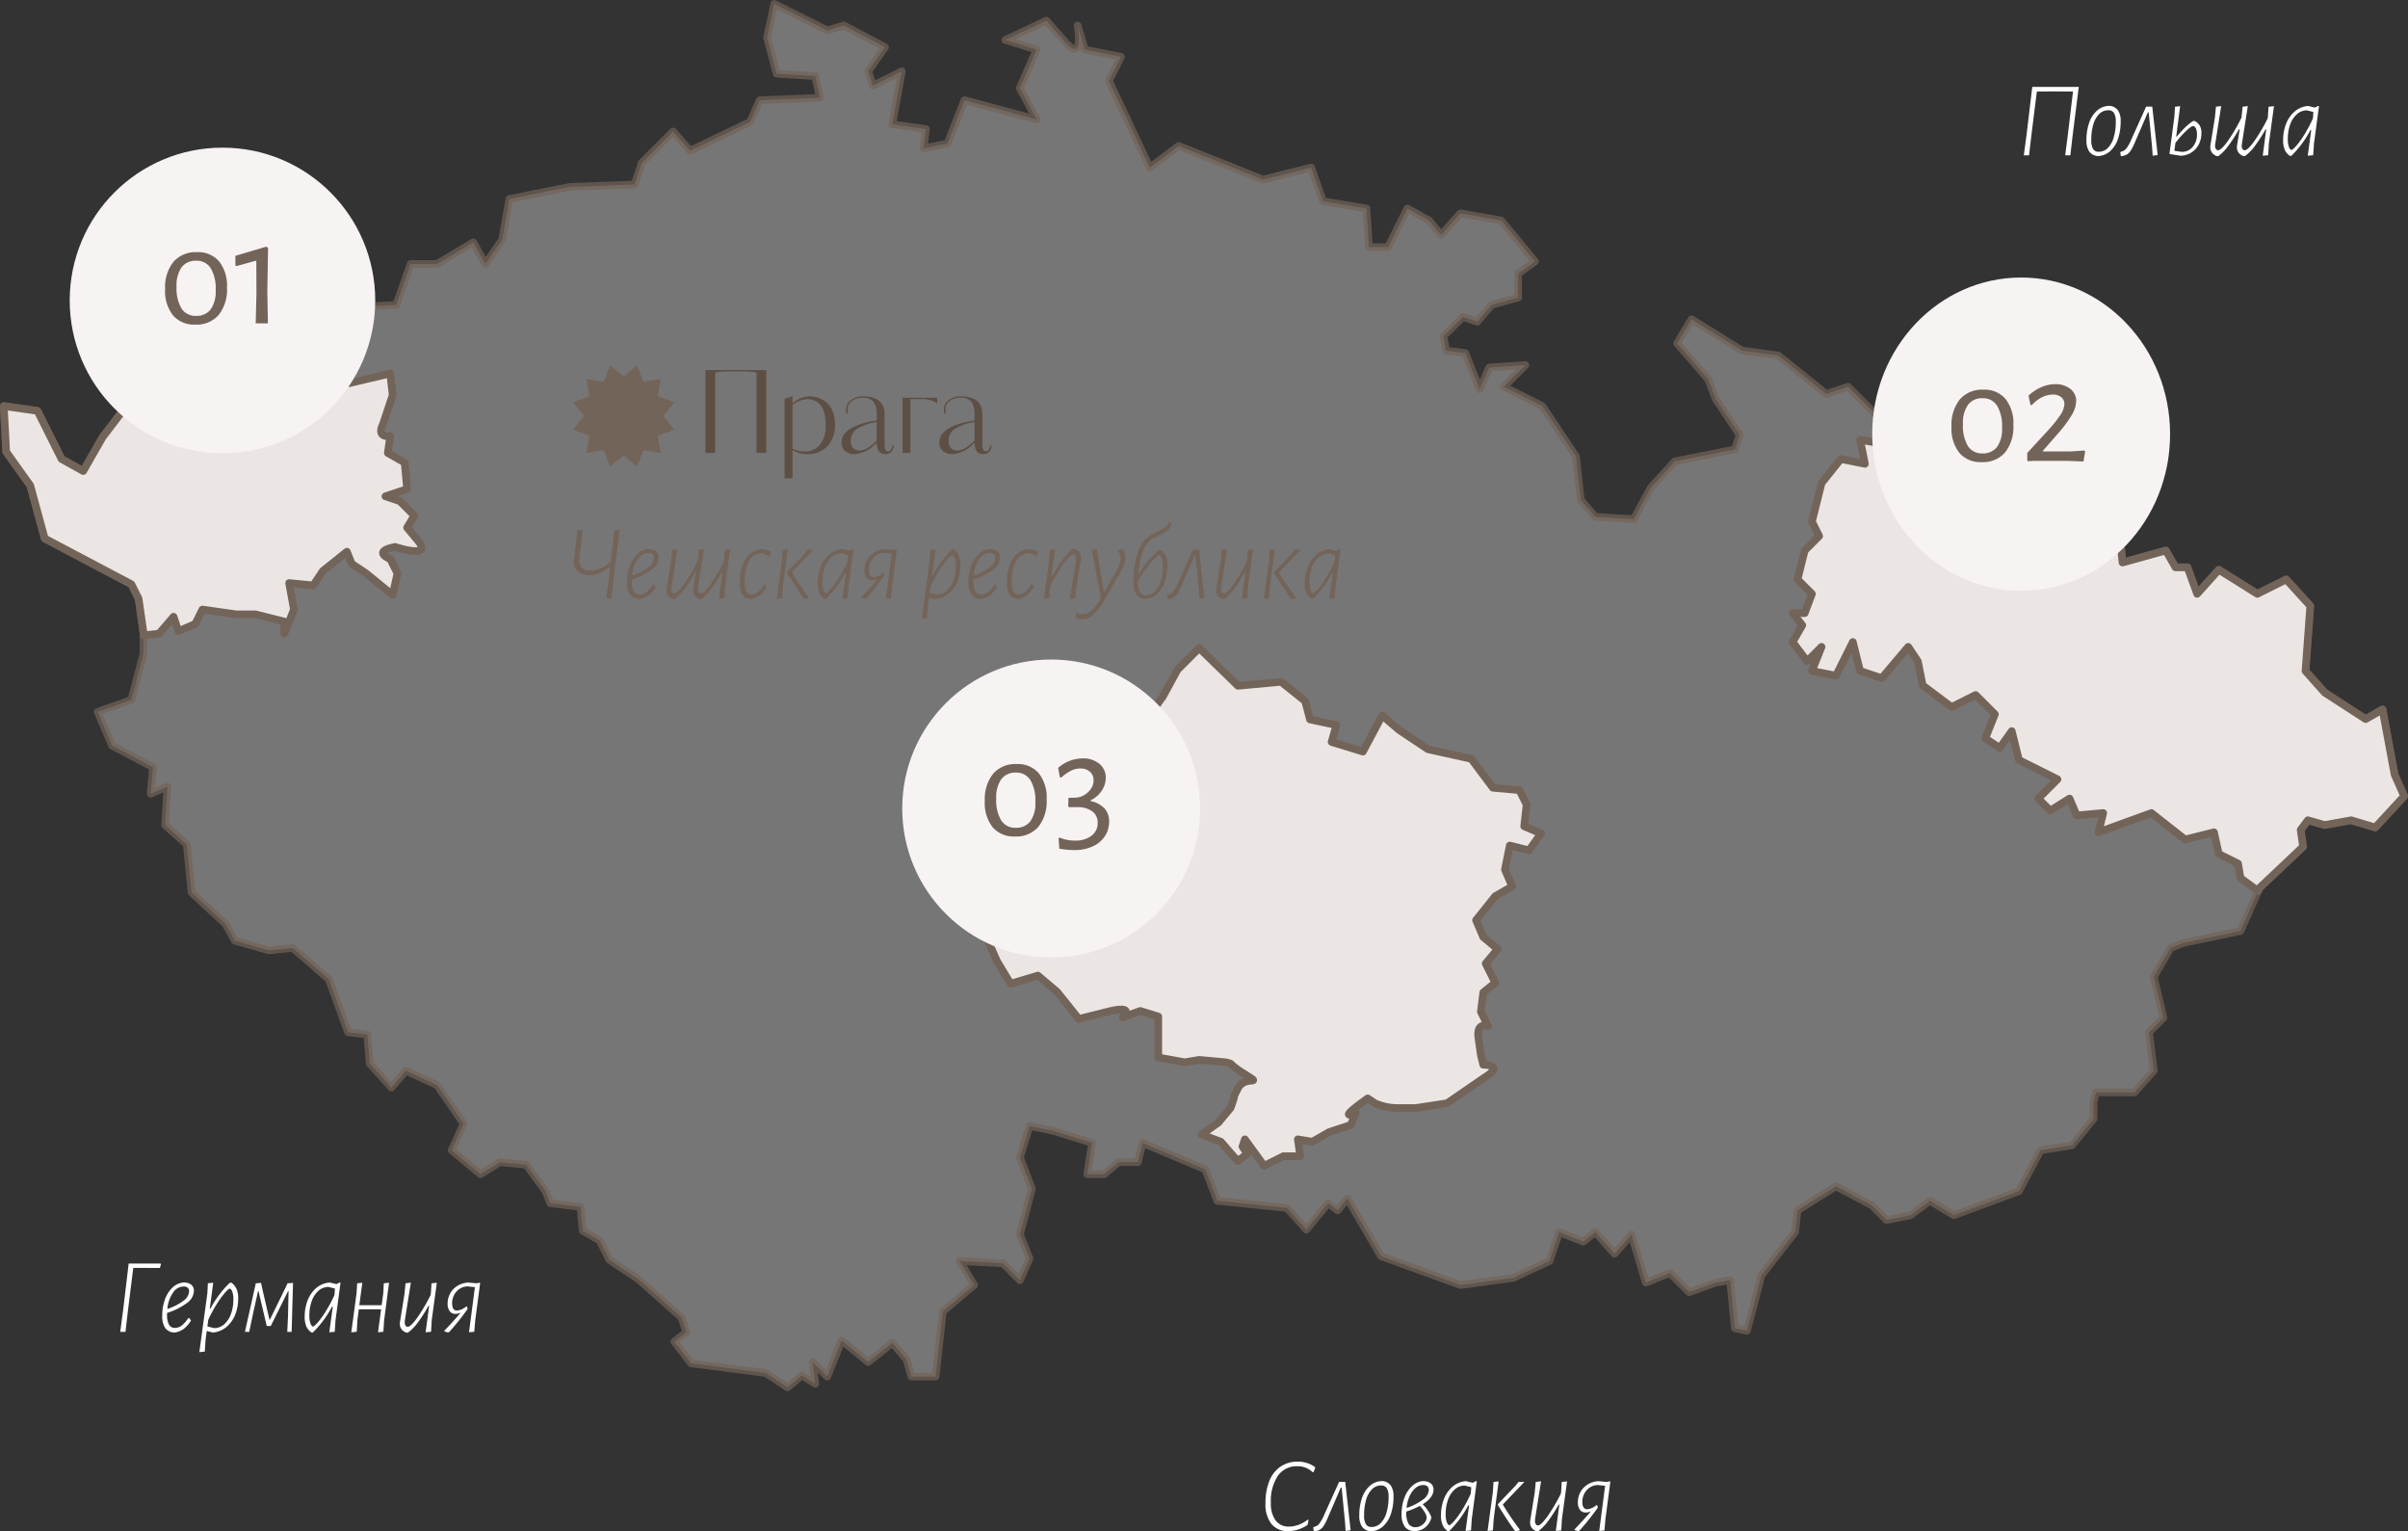
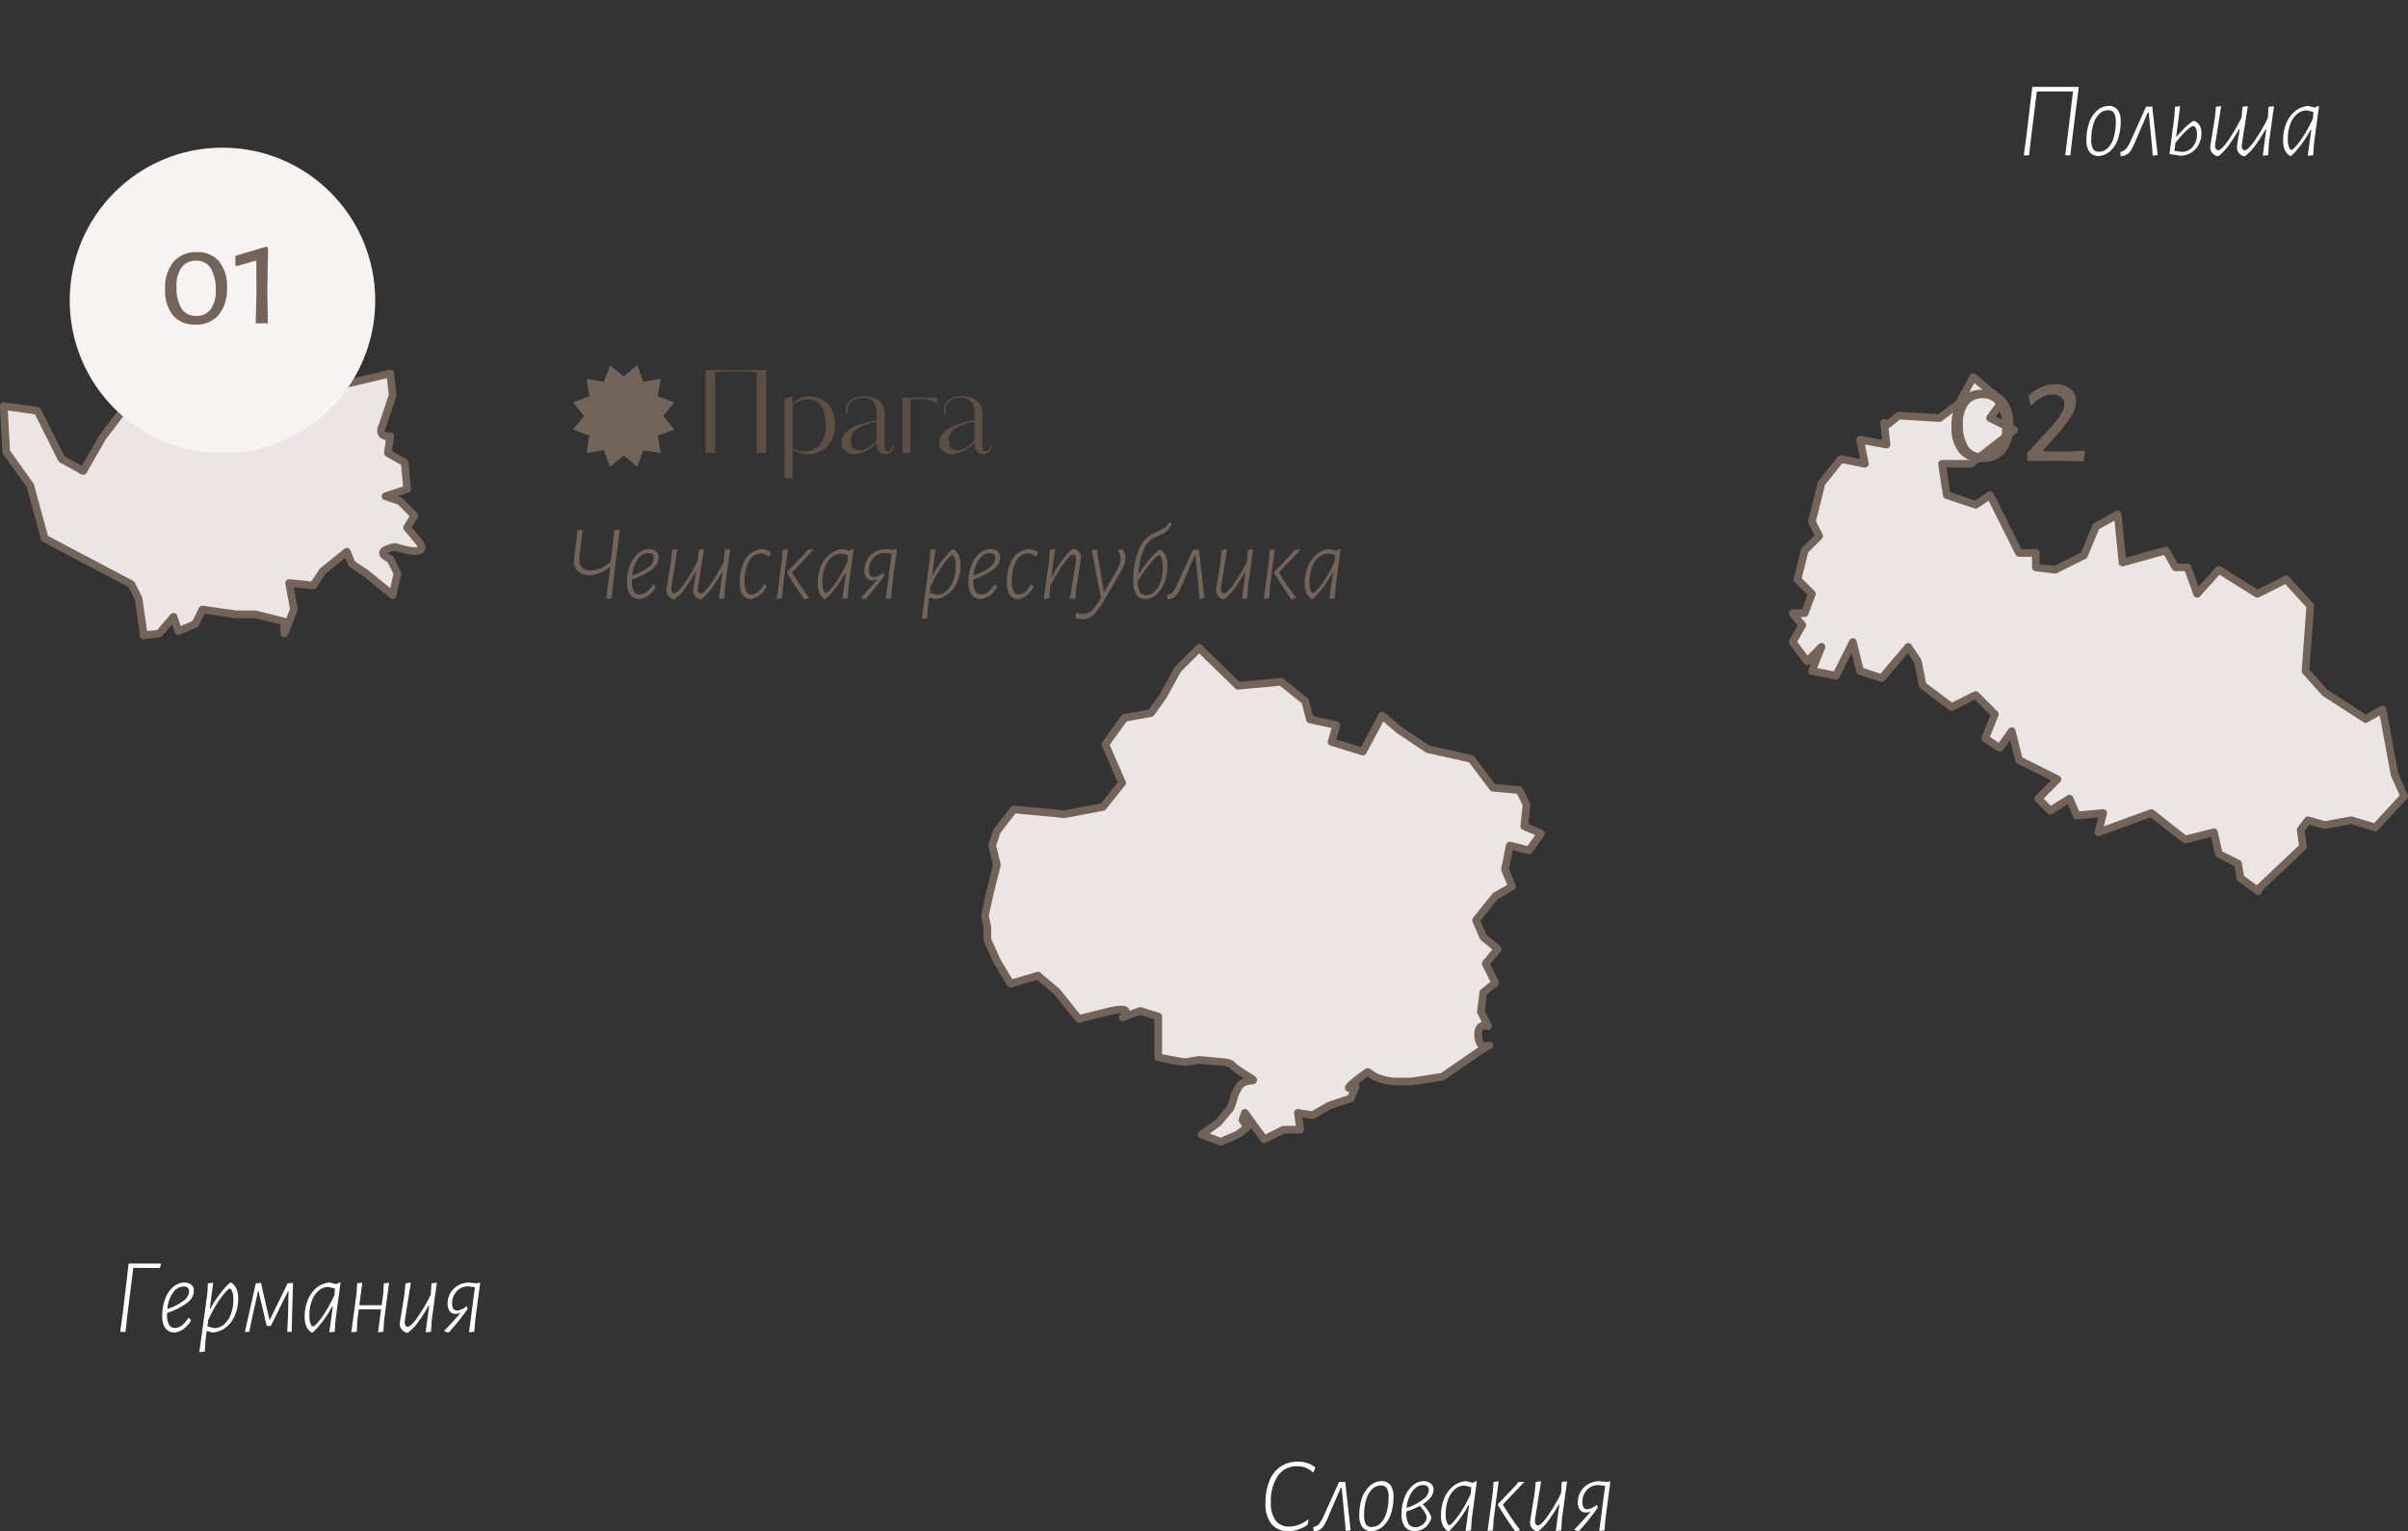
<svg xmlns="http://www.w3.org/2000/svg" width="315.277" height="200.451" viewBox="0 0 315.277 200.451">
  <rect x="0" y="0" width="315.277" height="200.451" fill="#333333" stroke="none" />
  <g transform="translate(-21.872 -1305.675)">
    <path d="M-18.053-8.862l-.14.5-3.486-.014-.7,5.614L-22.7,0h-.686l.364-2.716.742-6.23h4.172Zm3.7,7.056.238.322A3.924,3.924,0,0,1-15.064-.4a2.529,2.529,0,0,1-1.169.483h-.14a1.538,1.538,0,0,1-1.155-.623A2.788,2.788,0,0,1-17.885-2.1a6.108,6.108,0,0,1,.378-2.212,3.855,3.855,0,0,1,1.036-1.554,2.324,2.324,0,0,1,1.484-.6l.1.014a1.391,1.391,0,0,1,.861.336,1.026,1.026,0,0,1,.287.77A2.024,2.024,0,0,1-14.623-3.8a8.678,8.678,0,0,1-2.632,1.323v.2A2.716,2.716,0,0,0-17-.938a.85.85,0,0,0,.784.42,1.448,1.448,0,0,0,.882-.315,3.871,3.871,0,0,0,.854-.973Zm-.728-4.13a1.7,1.7,0,0,0-1.4.812A4.359,4.359,0,0,0-17.213-3a7.043,7.043,0,0,0,2.107-1.071,1.634,1.634,0,0,0,.735-1.225.629.629,0,0,0-.175-.476A.754.754,0,0,0-15.085-5.936Zm6.244-.5a2.033,2.033,0,0,1,.672.8,3.037,3.037,0,0,1,.224,1.267,5.69,5.69,0,0,1-.378,2.079A4.036,4.036,0,0,1-9.443-.672a3.162,3.162,0,0,1-1.778.756h-.056l-.784-.2-.154,1.19-.1,1.512-.714.07,1.05-7.7.07-1.316.7-.07-.448,3.36h.1A13.106,13.106,0,0,1-9.023-6.44ZM-11.109-.49A1.957,1.957,0,0,0-9.765-1a3.274,3.274,0,0,0,.882-1.358A5.348,5.348,0,0,0-8.575-4.2a2.931,2.931,0,0,0-.154-1.106q-.154-.35-.322-.35-.14,0-.595.5A11.62,11.62,0,0,0-10.7-3.717a17.188,17.188,0,0,0-1.162,2.149l-.112.854Zm5.474-5.866.686-.056.224,1.036.882,3.794H-3.8l1.89-3.864.434-.91.714-.056L-.945,0h-.574l.1-2.03.07-3.318h-.056L-3.675-.77h-.532L-5.285-5.348h-.056l-.7,3.164L-6.5,0h-.56ZM5.453-6.412,4.8-1.512l-.1,1.5-.714.07L4.445-3.29H4.333A13.281,13.281,0,0,1,1.827.084H1.659A1.849,1.849,0,0,1,.98-.707,3.208,3.208,0,0,1,.763-2a5.786,5.786,0,0,1,.371-2.079A4.039,4.039,0,0,1,2.233-5.7a3.078,3.078,0,0,1,1.75-.756h.056l.882.21.434-.224ZM1.855-.7q.14,0,.6-.5A11.034,11.034,0,0,0,3.5-2.646,18.322,18.322,0,0,0,4.655-4.8l.028-.238.042-.63-.84-.21a1.939,1.939,0,0,0-1.33.511A3.217,3.217,0,0,0,1.68-4.011a5.461,5.461,0,0,0-.3,1.841,2.989,2.989,0,0,0,.154,1.113Q1.687-.7,1.855-.7Zm9.954-5.726-.644,4.914-.1,1.5-.7.07.406-3.01H7.847L7.665-1.512l-.084,1.5-.714.07.686-5.1.084-1.316.672-.07-.392,2.94h2.926l.21-1.554.07-1.316Zm6.258,0-.672,4.914-.084,1.5L16.6.056,17.059-3.4h-.084A20.9,20.9,0,0,1,15.554-1.19a6.178,6.178,0,0,1-1.281,1.3h-.154a1.227,1.227,0,0,1-.658-.434,1.15,1.15,0,0,1-.238-.77l.014-.182.588-3.64.14-1.442.7-.084-.784,4.9-.014.252a.759.759,0,0,0,.1.455.327.327,0,0,0,.28.175q.378,0,1.19-1.1a22.712,22.712,0,0,0,1.82-3.073l.028-.21.084-1.316Zm5.67.042-.644,4.872-.126,1.5-.686.07.77-5.908-.924-.1a1.924,1.924,0,0,0-1.043.294,2.108,2.108,0,0,0-.742.8,2.285,2.285,0,0,0-.273,1.106q0,.966.644.966a2.155,2.155,0,0,0,1.2-.546l.1.028L22.1-3A31.555,31.555,0,0,1,19.663.042L19.579.07a1.575,1.575,0,0,1-.518-.14l-.014-.084Q20.153-1.288,21.2-2.52a1.736,1.736,0,0,1-.7.168.891.891,0,0,1-.749-.357,1.59,1.59,0,0,1-.273-.987,2.7,2.7,0,0,1,.35-1.358,2.683,2.683,0,0,1,.966-.987,2.955,2.955,0,0,1,1.386-.413l1.092.1.378-.084Z" transform="translate(61 1480)" fill="#fff" />
    <g transform="translate(22.372 1306.176)">
-       <path d="M522.517,421.371l-1.576-8.511-2.207,1.261-5.359-3.468-2.522-2.837.63-8.511-3.152-3.467-3.783,1.891-5.044-3.152-2.837,3.152-1.261-3.467h-1.576l-1.261-2.207-5.674,1.576-.63-6.3-2.837,1.576-1.576,3.783-3.783,1.891-2.522-.315v-1.891h-2.207l-3.783-7.565-1.891,1.261-3.783-1.261-.63-4.1h3.783l5.674-4.413-3.152-1.576,1.576-2.207-3.783-3.152-1.891,3.467-2.522,1.891-5.359-.315L456,375.664l-.329-.329-4.715-4.715-2.837.946-6.3-5.044-4.728-.63-6.62-4.1-1.891,3.152,2.207,2.522,1.891,2.207.946,2.522,3.152,4.728-.63,1.891L429,380.246l-.731.146-3.152,3.467-2.207,4.1-5.044-.315-1.891-2.207-.63-5.674-4.413-6.62-5.044-2.522,2.837-2.837-4.728.315-1.261,2.837-1.891-4.728-2.522-.315L398,364l2.522-2.522,1.891.63,1.891-2.207,3.467-.946v-3.152l2.207-1.576-4.413-5.359-5.359-.946-2.522,2.837-1.576-1.891-2.837-1.576-2.522,5.044h-2.522l-.315-5.044-5.674-.946-1.576-4.413-6.3,1.576L363.329,339.1l-3.783,2.837-5.359-11.348,1.576-3.152-4.728-.946-.946-3.152s.946,5.044-1.576,2.207l-2.522-2.837-5.359,2.522,4.1,1.261-2.207,5.044,2.207,4.1-9.457-2.522-2.207,5.674-3.152.631.315-2.522-4.413-.63,1.261-6.935-3.783,1.891-.63-1.891,2.207-3.152-5.359-2.837-2.207.63-6.935-3.467-.946,4.413,1.261,4.728,5.044.315.63,2.837-7.881.315-1.261,2.837-7.881,3.783-2.207-2.522-4.1,4.1-.946,2.837-8.511.315-7.881,1.576-.946,5.359-2.207,3.152-1.576-2.837-4.728,2.837h-3.467l-1.891,5.359-5.989.315-3.152-.946,1.576,3.152-1.261,4.1-5.989-.315L243.859,364l-3.783,2.207-8.2,1.576-4.413,2.837-5.044,6.62-2.522,4.413-2.837-1.576-3.152-6.3-4.413-.63.315,5.989,3.152,4.413,1.891,6.935,11.348,5.989.946,1.891.63,4.413v2.837l-1.576,5.989-4.413,1.576,1.891,4.413,5.359,2.837-.315,3.467,2.207-.946-.315,5.044,2.837,2.522.63,6.3,4.413,4.1,1.261,2.207,4.413,1.261,3.152-.315,4.728,4.1,2.522,6.935,2.522.315.315,3.783,2.837,3.152,1.891-2.207,4.1,1.891,3.467,5.044-1.576,3.467,3.783,3.152,2.522-1.576,3.467.315,2.522,3.467.63,1.576,3.94.473.315,3.152,2.207,1.261,1.261,2.522,3.783,2.522,5.674,5.044.63,1.891-1.576,1.261,2.207,2.837,9.772,1.261,2.837,1.891L314,500.02l1.734,1.1-.315-2.837,1.891,1.891,1.891-4.728,3.467,2.837,3.152-2.522,1.891,2.207.631,2.206h3.152l.946-8.511,4.1-3.467-1.891-3.152,5.674.315,2.207,2.207,1.261-2.837-1.261-3.152,1.576-5.989-1.576-4.1,1.261-4.1,3.152.63,5.043,1.576-.63,4.1h2.207l1.891-1.576h2.522l.63-2.522,8.2,3.467,1.576,4.1,3.357.347,5.784.6,2.522,2.837,2.837-3.467,1.261.946,1.261-1.576,4.413,7.565,10.4,3.783,6.935-.946,4.728-2.206,1.261-3.783,3.152,1.261,1.576-1.261,2.522,2.837,2.207-2.522,1.891,6.3,3.152-1.261,2.522,2.522,3.467-1.261,1.891-.315.63,6.3,1.576.315,1.891-7.25,4.413-5.674.315-2.837,5.044-3.152,4.728,2.522L456,479.688l3.152-.63,2.522-1.891,3.152,1.891,8.511-3.152,2.837-5.359,4.1-.63,2.837-3.467v-2.207l.315-1.261h5.044l2.522-2.837-.63-5.044,1.891-1.891-1.261-5.359,2.207-3.783,1.576-.63,7.565-1.576,2.322-5.224.2-.45,5.674-5.359-.315-2.207.946-1.261,2.207.63,3.467-.63,3.152.946,3.783-4.1Zm-23.642,7.565.14.631-.444-.555Zm2.75,3.9.4.2.064.382Z" transform="translate(-209.5 -320.501)" fill="rgba(247,244,243,0.35)" stroke="rgba(115,100,89,0.7)" stroke-linejoin="round" stroke-width="1" />
      <path d="M1031.306,527.512,1029.73,519l-2.207,1.261-5.359-3.467-2.522-2.837.631-8.511-3.152-3.467-3.783,1.891-5.044-3.152-2.837,3.152L1004.2,500.4h-1.576l-1.261-2.207-5.674,1.576-.631-6.3-2.837,1.576-1.576,3.783-3.783,1.891-2.522-.315v-1.891h-2.207l-3.783-7.565-1.891,1.261-3.783-1.261-.63-4.1h3.783l5.674-4.413-3.152-1.576,1.576-2.207-3.783-3.152-1.891,3.467-2.522,1.891-5.359-.315-1.576,1.261-.329-.329.329,2.851-3.467-.63.63,3.152-3.152-.63-2.522,3.152-1.261,5.044.946,1.891-1.891,1.891-.946,3.783,1.891,1.891-.946,2.522H952.5l1.261,1.576-1.261,2.207,1.891,2.522,1.891-1.891-1.261,3.152,3.152.63,2.207-4.413.946,3.783,2.837.946,3.467-4.1,1.261,1.891.631,3.152,3.783,2.837,3.152-1.576,2.522,2.522-1.261,3.152,1.891,1.261,1.576-2.206.946,3.783,5.044,2.522-2.522,2.522,1.576,1.576,2.522-1.576.946,2.207,3.467-.315-.631,2.522,6.935-2.522,4.413,3.467,3.783-.946.63,2.837,2.522,1.261.315,1.891,2.322,1.711.2-.45,5.674-5.359-.315-2.206.946-1.261,2.206.63,3.467-.63,3.152.946,3.783-4.1Z" transform="translate(-718.289 -426.641)" fill="#ebe6e3" stroke="#736459" stroke-linejoin="round" stroke-width="1" />
-       <path d="M647.892,652.621l-2.522-.946,2.207-1.576,1.576-1.891c.946-2.522,0-.63.946-2.522s3.467-.315.946-1.891-1.261-1.261-2.522-1.576h0l-3.467-.315-1.891.315-3.467-.63v-5.359l-2.355-.73-2.306.839s1.824-1.685-1.958-.739l-3.783.946-2.855-3.561-2.5-2.113-3.576,1.065-1.783-2.956-1.261-2.837v-1.576L617,622.99l.63-2.837.946-3.783-.63-2.522.63-1.891,2.207-2.837,6.62.63,5.044-.946,2.522-3.152-2.207-5.044,2.522-3.468,3.467-.63,1.576-2.207,1.891-3.467L645.055,588l5.075,4.941,5.643-.528,3.152,2.522.639,2.408,3.459.744-.631,2.206,4.1,1.261,2.522-4.728,2.207,1.891L675,601.24l5.674,1.261,2.837,3.783,3.467.315.946,1.891-.315,2.837,2.207.946-1.576,2.206-2.522-.63-.63,3.152.946,2.207-2.207,1.261-2.522,3.152.946,2.206,1.891,1.576-1.576,1.891,1.261,2.522-1.576,1.261-.315,2.522.946,1.891s-1.576-.63-1.261,1.576l.315,2.207.315,1.261s2.837,0,.315,1.576l-5.044,3.467-4.1.63H670.9a7.45,7.45,0,0,1-2.837-.63l-.946-.631h0c-4.413,3.152-1.576,1.891-1.576,1.891l-.631,1.576-2.837.946-2.207,1.261-1.891-.315.315,2.207h-2.207l-2.522,1.261-2.522-3.467-.315.946.63.946-1.261.946Z" transform="translate(-488.547 -503.679)" fill="#ebe6e3" stroke="#736459" stroke-linejoin="round" stroke-width="1" />
+       <path d="M647.892,652.621l-2.522-.946,2.207-1.576,1.576-1.891c.946-2.522,0-.63.946-2.522s3.467-.315.946-1.891-1.261-1.261-2.522-1.576h0l-3.467-.315-1.891.315-3.467-.63v-5.359l-2.355-.73-2.306.839s1.824-1.685-1.958-.739l-3.783.946-2.855-3.561-2.5-2.113-3.576,1.065-1.783-2.956-1.261-2.837v-1.576L617,622.99l.63-2.837.946-3.783-.63-2.522.63-1.891,2.207-2.837,6.62.63,5.044-.946,2.522-3.152-2.207-5.044,2.522-3.468,3.467-.63,1.576-2.207,1.891-3.467L645.055,588l5.075,4.941,5.643-.528,3.152,2.522.639,2.408,3.459.744-.631,2.206,4.1,1.261,2.522-4.728,2.207,1.891L675,601.24l5.674,1.261,2.837,3.783,3.467.315.946,1.891-.315,2.837,2.207.946-1.576,2.206-2.522-.63-.63,3.152.946,2.207-2.207,1.261-2.522,3.152.946,2.206,1.891,1.576-1.576,1.891,1.261,2.522-1.576,1.261-.315,2.522.946,1.891s-1.576-.63-1.261,1.576s2.837,0,.315,1.576l-5.044,3.467-4.1.63H670.9a7.45,7.45,0,0,1-2.837-.63l-.946-.631h0c-4.413,3.152-1.576,1.891-1.576,1.891l-.631,1.576-2.837.946-2.207,1.261-1.891-.315.315,2.207h-2.207l-2.522,1.261-2.522-3.467-.315.946.63.946-1.261.946Z" transform="translate(-488.547 -503.679)" fill="#ebe6e3" stroke="#736459" stroke-linejoin="round" stroke-width="1" />
      <path d="M231.723,495.224l.63,1.891,2.207-.946.946-1.891,4.413.63h2.522l3.783.946v1.576l1.261-3.152-.63-3.467,3.152.315,1.261-1.891,3.152-2.522.63,1.576,1.891,1.261,3.467,2.837.63-2.837-.946-1.891s-2.522-.946.63-1.576c0,0,4.728,1.576,3.152-.63L262.3,483.56l.946-1.576-1.891-1.891-1.891-.63,2.837-.946-.315-3.467-2.207-1.261.315-2.206s-1.891.315-.946-1.576l1.261-3.783-.315-2.837-5.359,1.261-.946-2.207-3.254-.737-3.145-.419-.056-.511-1.267-.067-2.207-2.207-3.783,2.207-8.2,1.576-4.413,2.837-5.044,6.62-2.522,4.413-2.837-1.576-3.152-6.3-4.413-.63.315,5.989,3.152,4.413,1.891,6.935,11.348,5.989.946,1.891.63,4.413v.385l2.049-.228Z" transform="translate(-209.5 -415)" fill="#ebe6e3" stroke="#736459" stroke-linejoin="round" stroke-width="1" />
    </g>
    <path d="M-43.981-8.946l-.784,6.188L-45.073,0h-.686l.364-2.716.168-1.414h-.084a4.4,4.4,0,0,1-2.408,1.092,2.676,2.676,0,0,1-1.7-.448,1.7,1.7,0,0,1-.553-1.4q0-.126.028-.462l.434-3.6h.672l-.42,3.458q-.028.28-.028.392A1.4,1.4,0,0,0-48.9-4.018a1.608,1.608,0,0,0,1.134.364,3.779,3.779,0,0,0,2.618-1.232l.476-4.06Zm4.48,7.14.238.322A3.924,3.924,0,0,1-40.208-.4a2.529,2.529,0,0,1-1.169.483h-.14a1.538,1.538,0,0,1-1.155-.623A2.788,2.788,0,0,1-43.029-2.1a6.108,6.108,0,0,1,.378-2.212,3.855,3.855,0,0,1,1.036-1.554,2.324,2.324,0,0,1,1.484-.6l.1.014a1.391,1.391,0,0,1,.861.336,1.026,1.026,0,0,1,.287.77A2.024,2.024,0,0,1-39.767-3.8,8.678,8.678,0,0,1-42.4-2.478v.2a2.716,2.716,0,0,0,.252,1.344.85.85,0,0,0,.784.42,1.448,1.448,0,0,0,.882-.315,3.871,3.871,0,0,0,.854-.973Zm-.728-4.13a1.7,1.7,0,0,0-1.4.812A4.359,4.359,0,0,0-42.357-3,7.043,7.043,0,0,0-40.25-4.067a1.634,1.634,0,0,0,.735-1.225.629.629,0,0,0-.175-.476A.754.754,0,0,0-40.229-5.936Zm10.7-.49-.672,4.914-.084,1.5L-31,.056l.462-3.458h-.084A20.9,20.9,0,0,1-32.046-1.19a6.178,6.178,0,0,1-1.281,1.3h-.154a1.227,1.227,0,0,1-.658-.434,1.15,1.15,0,0,1-.238-.77l.014-.182.35-2.128h-.1A20.9,20.9,0,0,1-35.532-1.19a6.178,6.178,0,0,1-1.281,1.3h-.154a1.227,1.227,0,0,1-.658-.434,1.15,1.15,0,0,1-.238-.77l.014-.182.588-3.64.14-1.442.686-.084-.77,4.9-.028.252a.727.727,0,0,0,.1.455.343.343,0,0,0,.287.175q.392,0,1.225-1.141a23.078,23.078,0,0,0,1.841-3.143l.14-1.414.686-.084-.77,4.9-.028.252a.727.727,0,0,0,.1.455.343.343,0,0,0,.287.175q.378,0,1.19-1.1a22.712,22.712,0,0,0,1.82-3.073l.028-.21.084-1.316Zm5.25.266.084.126-.2.5-.14.042a1.487,1.487,0,0,0-.924-.406,1.805,1.805,0,0,0-1.589,1.008,5.352,5.352,0,0,0-.581,2.7A2.693,2.693,0,0,0-27.405-.9a.753.753,0,0,0,.7.385A1.336,1.336,0,0,0-25.9-.833a3.129,3.129,0,0,0,.791-1.015H-25l.238.322a3.748,3.748,0,0,1-.9,1.113,2.725,2.725,0,0,1-1.078.5h-.154a1.788,1.788,0,0,1-.756-.273A1.29,1.29,0,0,1-28.1-.847,3.887,3.887,0,0,1-28.259-2.1a5.619,5.619,0,0,1,.791-3.136,2.624,2.624,0,0,1,2.345-1.2Zm1.54,1.12.084-1.316.672-.07-.644,4.914-.1,1.5-.7.07Zm1.3,1.638a37.4,37.4,0,0,0,2.226,3.29v.07a4.372,4.372,0,0,1-.546.154L-19.845.07q-1.078-1.5-2.254-3.43l.014-.084,2.3-2.408.42-.518h.756Zm8.064-3.01-.658,4.9-.1,1.5-.714.07.462-3.346H-14.5A13.281,13.281,0,0,1-17,.084h-.168a1.849,1.849,0,0,1-.679-.791A3.208,3.208,0,0,1-18.067-2,5.786,5.786,0,0,1-17.7-4.081,4.039,4.039,0,0,1-16.6-5.7a3.078,3.078,0,0,1,1.75-.756h.056l.882.21.434-.224ZM-16.975-.7q.14,0,.595-.5a11.034,11.034,0,0,0,1.05-1.442A18.322,18.322,0,0,0-14.175-4.8l.028-.238.042-.63-.84-.21a1.939,1.939,0,0,0-1.33.511,3.217,3.217,0,0,0-.875,1.358,5.461,5.461,0,0,0-.3,1.841A2.989,2.989,0,0,0-17.3-1.057Q-17.143-.7-16.975-.7Zm9.282-5.684-.644,4.872-.126,1.5-.686.07.77-5.908-.924-.1a1.924,1.924,0,0,0-1.043.294,2.108,2.108,0,0,0-.742.8,2.285,2.285,0,0,0-.273,1.106q0,.966.644.966a2.155,2.155,0,0,0,1.2-.546l.1.028L-9.331-3A31.554,31.554,0,0,1-11.767.042l-.084.028a1.575,1.575,0,0,1-.518-.14l-.014-.084q1.106-1.134,2.156-2.366a1.736,1.736,0,0,1-.7.168.891.891,0,0,1-.749-.357,1.59,1.59,0,0,1-.273-.987,2.7,2.7,0,0,1,.35-1.358,2.683,2.683,0,0,1,.966-.987,2.955,2.955,0,0,1,1.386-.413l1.092.1.378-.084ZM-.259-6.44a2.033,2.033,0,0,1,.672.8A3.037,3.037,0,0,1,.637-4.368,5.69,5.69,0,0,1,.259-2.289,4.036,4.036,0,0,1-.861-.672,3.162,3.162,0,0,1-2.639.084h-.056l-.784-.2-.154,1.19-.1,1.512-.714.07,1.05-7.7.07-1.316.7-.07-.448,3.36h.1A13.106,13.106,0,0,1-.441-6.44ZM-2.527-.49A1.957,1.957,0,0,0-1.183-1,3.274,3.274,0,0,0-.3-2.359,5.348,5.348,0,0,0,.007-4.2,2.931,2.931,0,0,0-.147-5.306q-.154-.35-.322-.35-.14,0-.595.5A11.62,11.62,0,0,0-2.121-3.717,17.188,17.188,0,0,0-3.283-1.568l-.112.854ZM5.2-1.806l.238.322A3.924,3.924,0,0,1,4.494-.4,2.529,2.529,0,0,1,3.325.084h-.14A1.538,1.538,0,0,1,2.03-.539,2.788,2.788,0,0,1,1.673-2.1a6.108,6.108,0,0,1,.378-2.212A3.855,3.855,0,0,1,3.087-5.866a2.324,2.324,0,0,1,1.484-.6l.1.014a1.391,1.391,0,0,1,.861.336,1.026,1.026,0,0,1,.287.77A2.024,2.024,0,0,1,4.935-3.8,8.678,8.678,0,0,1,2.3-2.478v.2A2.716,2.716,0,0,0,2.555-.938a.85.85,0,0,0,.784.42,1.448,1.448,0,0,0,.882-.315,3.871,3.871,0,0,0,.854-.973Zm-.728-4.13a1.7,1.7,0,0,0-1.4.812A4.359,4.359,0,0,0,2.345-3,7.043,7.043,0,0,0,4.452-4.067a1.634,1.634,0,0,0,.735-1.225.629.629,0,0,0-.175-.476A.754.754,0,0,0,4.473-5.936Zm6.216-.224.084.126-.2.5-.14.042a1.487,1.487,0,0,0-.924-.406A1.805,1.805,0,0,0,7.924-4.886a5.352,5.352,0,0,0-.581,2.7A2.693,2.693,0,0,0,7.567-.9a.753.753,0,0,0,.7.385,1.336,1.336,0,0,0,.805-.315,3.129,3.129,0,0,0,.791-1.015h.112l.238.322a3.748,3.748,0,0,1-.9,1.113,2.725,2.725,0,0,1-1.078.5H8.085a1.788,1.788,0,0,1-.756-.273,1.29,1.29,0,0,1-.455-.658A3.887,3.887,0,0,1,6.713-2.1,5.619,5.619,0,0,1,7.5-5.236a2.624,2.624,0,0,1,2.345-1.2Zm4.816-.322a1.155,1.155,0,0,1,.658.42,1.173,1.173,0,0,1,.238.784l-.014.182L15.8-1.456,15.673-.014l-.728.07.8-4.942.014-.2a.792.792,0,0,0-.1-.455.325.325,0,0,0-.28-.189q-.378,0-1.2,1.113a22.485,22.485,0,0,0-1.834,3.087v.014l-.084,1.5-.728.07.714-5.1.07-1.316.7-.07-.476,3.472h.1a22.589,22.589,0,0,1,1.442-2.233,6.112,6.112,0,0,1,1.274-1.3Zm6.356.056a2.159,2.159,0,0,1,.364,1.134,3.455,3.455,0,0,1-.56,1.708L19.523.112a8.889,8.889,0,0,1-1.47,2.009,2.052,2.052,0,0,1-1.414.609,3.282,3.282,0,0,1-.952-.182l.042-.588.1-.056a2.6,2.6,0,0,0,.826.14,1.708,1.708,0,0,0,1.162-.476,6.735,6.735,0,0,0,1.19-1.624L17.8-6.342l.686-.084.154,1.078L19.4-.924h.1l1.624-2.828a3.241,3.241,0,0,0,.476-1.5,1.666,1.666,0,0,0-.364-.966l.042-.1Zm4.088-1.5a2.906,2.906,0,0,0-1.337,1.547,8.586,8.586,0,0,0-.637,2.821l-.028.35H24a12.223,12.223,0,0,1,1.218-1.722,11.233,11.233,0,0,1,1.414-1.414h.2a1.786,1.786,0,0,1,.679.749,2.952,2.952,0,0,1,.2,1.211,6.57,6.57,0,0,1-.364,2.268A3.767,3.767,0,0,1,26.334-.546,2.378,2.378,0,0,1,24.843.07,1.343,1.343,0,0,1,23.653-.5a3.2,3.2,0,0,1-.392-1.778A10.551,10.551,0,0,1,23.912-6.2a3.976,3.976,0,0,1,1.827-2.219l1.232-.616a2.966,2.966,0,0,0,.609-.385,1.961,1.961,0,0,0,.371-.553l.322.182a3,3,0,0,1-.413.763,2.735,2.735,0,0,1-.651.525Zm.672,2.282q-.182,0-.686.539a14.553,14.553,0,0,0-1.092,1.344,16.056,16.056,0,0,0-.994,1.519,2.818,2.818,0,0,0,.259,1.379.88.88,0,0,0,.819.441A1.584,1.584,0,0,0,26.047-.9a3.245,3.245,0,0,0,.791-1.337,6,6,0,0,0,.287-1.918A3.308,3.308,0,0,0,26.978-5.2Q26.831-5.642,26.621-5.642Zm5.95,5.614-.658.084-.07-1.078L31.4-5.614h-.112l-1.694,3.92A6.8,6.8,0,0,1,29.05-.623a1.574,1.574,0,0,1-.539.532,2.1,2.1,0,0,1-.756.217l-.084-.49.07-.1a1.212,1.212,0,0,0,.714-.413,5.238,5.238,0,0,0,.658-1.183L31.059-6.37h.8Zm6.37-6.4-.672,4.914-.084,1.5-.714.07L37.933-3.4h-.084A20.9,20.9,0,0,1,36.428-1.19a6.178,6.178,0,0,1-1.281,1.3h-.154a1.227,1.227,0,0,1-.658-.434,1.15,1.15,0,0,1-.238-.77l.014-.182.588-3.64.14-1.442.7-.084-.784,4.9-.014.252a.759.759,0,0,0,.1.455.327.327,0,0,0,.28.175q.378,0,1.19-1.1a22.712,22.712,0,0,0,1.82-3.073l.028-.21.084-1.316ZM41.027-5.04l.084-1.316.672-.07-.644,4.914-.1,1.5-.7.07Zm1.3,1.638a37.4,37.4,0,0,0,2.226,3.29v.07a4.372,4.372,0,0,1-.546.154L43.925.07q-1.078-1.5-2.254-3.43l.014-.084,2.3-2.408.42-.518h.756Zm8.064-3.01-.658,4.9-.1,1.5-.714.07.462-3.346h-.112A13.281,13.281,0,0,1,46.767.084H46.6a1.849,1.849,0,0,1-.679-.791A3.208,3.208,0,0,1,45.7-2a5.786,5.786,0,0,1,.371-2.079,4.039,4.039,0,0,1,1.1-1.617,3.078,3.078,0,0,1,1.75-.756h.056l.882.21.434-.224ZM46.8-.7q.14,0,.6-.5a11.034,11.034,0,0,0,1.05-1.442A18.323,18.323,0,0,0,49.6-4.8l.028-.238.042-.63-.84-.21a1.939,1.939,0,0,0-1.33.511,3.217,3.217,0,0,0-.875,1.358,5.461,5.461,0,0,0-.3,1.841,2.989,2.989,0,0,0,.154,1.113Q46.627-.7,46.8-.7Z" transform="translate(147 1383.999)" fill="#736459" />
    <path d="M-10.14-10.845V0h-1.275V-10.515a7.758,7.758,0,0,0-1.74-.15H-15.12a7.582,7.582,0,0,0-1.71.15V0H-18.1V-10.845ZM-7.74,3.33V-7.08L-6.7-7.425v.975A3.282,3.282,0,0,1-4.485-7.4a3.584,3.584,0,0,1,1.155.188,3.45,3.45,0,0,1,1.065.6A2.833,2.833,0,0,1-1.447-5.43a4.811,4.811,0,0,1,.308,1.8,3.952,3.952,0,0,1-.945,2.7,3.379,3.379,0,0,1-2.6,1.1A3.712,3.712,0,0,1-6.7-.375V3.33Zm5.385-6.915q0-3.45-2.49-3.45a3.24,3.24,0,0,0-1.86.8V-.57A3.218,3.218,0,0,0-5.025-.2,2.368,2.368,0,0,0-3.09-1.1,3.835,3.835,0,0,0-2.355-3.585ZM5.82-.2a.444.444,0,0,0,.352-.21,1.3,1.3,0,0,0,.217-.57h.18Q6.42.165,5.46.165,4.32.165,4.32-1.38A4.139,4.139,0,0,1,1.47.165a1.85,1.85,0,0,1-1.3-.42,1.435,1.435,0,0,1-.458-1.11q0-1.425,2.07-2.25A9.783,9.783,0,0,1,3.93-4.17l.39-.06v-.765a2.721,2.721,0,0,0-.42-1.7,1.765,1.765,0,0,0-1.455-.525A2.36,2.36,0,0,0,1.2-6.87,1.339,1.339,0,0,0,.51-5.715a1.8,1.8,0,0,0,.06.555h-.2a2.189,2.189,0,0,1-.06-.555,1.507,1.507,0,0,1,.81-1.305A2.605,2.605,0,0,1,2.535-7.4q2.82,0,2.82,2.4V-1.02Q5.355-.195,5.82-.2ZM4.32-1.62V-4.05a7.305,7.305,0,0,0-2.355.78A1.839,1.839,0,0,0,.93-1.56a1.261,1.261,0,0,0,.315.93,1.176,1.176,0,0,0,.87.315A2.185,2.185,0,0,0,3.27-.735,5.349,5.349,0,0,0,4.32-1.62ZM7.7-7.215h4.53l.03.75a3.515,3.515,0,0,0-2.22-.57H8.73V0H7.7ZM18.63-.2a.444.444,0,0,0,.352-.21,1.3,1.3,0,0,0,.218-.57h.18Q19.23.165,18.27.165q-1.14,0-1.14-1.545A4.139,4.139,0,0,1,14.28.165a1.85,1.85,0,0,1-1.3-.42,1.435,1.435,0,0,1-.458-1.11q0-1.425,2.07-2.25A9.783,9.783,0,0,1,16.74-4.17l.39-.06v-.765a2.721,2.721,0,0,0-.42-1.7,1.765,1.765,0,0,0-1.455-.525,2.36,2.36,0,0,0-1.245.345,1.339,1.339,0,0,0-.69,1.155,1.8,1.8,0,0,0,.06.555h-.2a2.189,2.189,0,0,1-.06-.555,1.507,1.507,0,0,1,.81-1.305,2.605,2.605,0,0,1,1.41-.375q2.82,0,2.82,2.4V-1.02Q18.165-.195,18.63-.2ZM17.13-1.62V-4.05a7.305,7.305,0,0,0-2.355.78A1.839,1.839,0,0,0,13.74-1.56a1.261,1.261,0,0,0,.315.93,1.176,1.176,0,0,0,.87.315,2.185,2.185,0,0,0,1.155-.42A5.349,5.349,0,0,0,17.13-1.62Z" transform="translate(132.336 1364.952)" fill="#5d4f44" />
    <path d="M8.412,0l.81,2.153,2.269-.375-.375,2.269,2.153.81-1.46,1.778,1.46,1.778-2.153.81.375,2.269-2.269-.375-.81,2.153-1.778-1.46-1.778,1.46-.81-2.153-2.269.375.375-2.269L0,8.412,1.46,6.634,0,4.857l2.153-.81L1.778,1.778l2.269.375L4.857,0,6.634,1.46Z" transform="translate(96.883 1353.483)" fill="#736459" />
    <circle cx="20" cy="20" r="20" transform="translate(31 1325)" fill="#f7f3f2" />
-     <circle cx="19.5" cy="19.5" r="19.5" transform="translate(140 1392)" fill="#f7f3f2" />
-     <ellipse cx="19.5" cy="20.5" rx="19.5" ry="20.5" transform="translate(267 1342)" fill="#f7f3f2" />
    <path d="M-3.33-9.32A3.589,3.589,0,0,1-.44-8.11,5.107,5.107,0,0,1,.59-4.7,5.382,5.382,0,0,1-.49-1.11,3.82,3.82,0,0,1-3.57.16,3.613,3.613,0,0,1-6.48-1.05,5.107,5.107,0,0,1-7.51-4.46,5.348,5.348,0,0,1-6.42-8.05,3.85,3.85,0,0,1-3.33-9.32Zm-.1,1.12a2.273,2.273,0,0,0-1.92.86,4.087,4.087,0,0,0-.66,2.52,5.172,5.172,0,0,0,.65,2.88,2.14,2.14,0,0,0,1.89.96,2.3,2.3,0,0,0,1.92-.84A4.034,4.034,0,0,0-.89-4.34a5.233,5.233,0,0,0-.65-2.88A2.127,2.127,0,0,0-3.43-8.2Zm9.4-1.68-.1,5.74L5.95,0H4.35l.1-3.94L4.43-8.22,1.85-7.5l-.16-.08V-8.84l4.04-1.2Z" transform="translate(51 1348)" fill="#736459" />
-     <path d="M-4.01-9.32A3.589,3.589,0,0,1-1.12-8.11,5.107,5.107,0,0,1-.09-4.7,5.382,5.382,0,0,1-1.17-1.11,3.82,3.82,0,0,1-4.25.16,3.613,3.613,0,0,1-7.16-1.05,5.107,5.107,0,0,1-8.19-4.46,5.348,5.348,0,0,1-7.1-8.05,3.85,3.85,0,0,1-4.01-9.32Zm-.1,1.12a2.273,2.273,0,0,0-1.92.86,4.087,4.087,0,0,0-.66,2.52,5.172,5.172,0,0,0,.65,2.88,2.14,2.14,0,0,0,1.89.96,2.3,2.3,0,0,0,1.92-.84,4.034,4.034,0,0,0,.66-2.52,5.233,5.233,0,0,0-.65-2.88A2.127,2.127,0,0,0-4.11-8.2Zm8.72-1.86a3.292,3.292,0,0,1,2.2.71,2.286,2.286,0,0,1,.84,1.83,3.046,3.046,0,0,1-.51,1.66,3.715,3.715,0,0,1-1.49,1.3v.08a3.448,3.448,0,0,1,1.82.96,2.428,2.428,0,0,1,.62,1.7A3.467,3.467,0,0,1,7.52.14,3.707,3.707,0,0,1,5.91,1.47a5.723,5.723,0,0,1-2.38.47,11.519,11.519,0,0,1-1.96-.18L1.47.4,1.59.3A5.156,5.156,0,0,0,3.63.7,3.416,3.416,0,0,0,5.77.07a2.022,2.022,0,0,0,.82-1.69A1.8,1.8,0,0,0,5.92-3.1a3.144,3.144,0,0,0-1.91-.58H2.83l-.1-.12.04-1.1.88-.02a2.319,2.319,0,0,0,1.1-.3,2.681,2.681,0,0,0,.93-.82,1.924,1.924,0,0,0,.37-1.14,1.437,1.437,0,0,0-.48-1.14,1.844,1.844,0,0,0-1.26-.42,2.714,2.714,0,0,0-1.21.29,5.933,5.933,0,0,0-1.27.89H1.65L1.41-8.82A4.941,4.941,0,0,1,4.61-10.06Z" transform="translate(159 1415)" fill="#736459" />
    <path d="M-4.44-9.32A3.589,3.589,0,0,1-1.55-8.11,5.107,5.107,0,0,1-.52-4.7,5.382,5.382,0,0,1-1.6-1.11,3.82,3.82,0,0,1-4.68.16,3.613,3.613,0,0,1-7.59-1.05,5.107,5.107,0,0,1-8.62-4.46,5.348,5.348,0,0,1-7.53-8.05,3.85,3.85,0,0,1-4.44-9.32Zm-.1,1.12a2.273,2.273,0,0,0-1.92.86,4.087,4.087,0,0,0-.66,2.52,5.172,5.172,0,0,0,.65,2.88,2.14,2.14,0,0,0,1.89.96,2.3,2.3,0,0,0,1.92-.84A4.034,4.034,0,0,0-2-4.34a5.233,5.233,0,0,0-.65-2.88A2.127,2.127,0,0,0-4.54-8.2Zm9.5-1.84a3.075,3.075,0,0,1,1.97.61A1.953,1.953,0,0,1,7.7-7.82a3.711,3.711,0,0,1-.56,1.79A16.084,16.084,0,0,1,5.36-3.62L3.34-1.32l.04.08h3.7l1.68-.12.12.1L8.66.08,6.62,0H2.14L1.4.04,1.3-.04v-1L4.08-4.06A15.933,15.933,0,0,0,5.66-6.05a2.7,2.7,0,0,0,.5-1.39,1.131,1.131,0,0,0-.4-.89,1.646,1.646,0,0,0-1.12-.35,3.135,3.135,0,0,0-1.43.36,4.462,4.462,0,0,0-1.29,1h-.2L1.46-8.54A5.977,5.977,0,0,1,3.14-9.65,4.54,4.54,0,0,1,4.96-10.04Z" transform="translate(286 1366)" fill="#736459" />
    <path d="M-18.179-9.016a3.87,3.87,0,0,1,1.232.2,3.261,3.261,0,0,1,1.036.56l-.238.616-.112.014a2.771,2.771,0,0,0-2-.784,2.977,2.977,0,0,0-2.562,1.26,5.914,5.914,0,0,0-.91,3.514,3.754,3.754,0,0,0,.616,2.317,2.1,2.1,0,0,0,1.778.805A3.6,3.6,0,0,0-18.1-.749a4.422,4.422,0,0,0,1.19-.665l.112.042-.14.644a4.583,4.583,0,0,1-2.492.812,2.726,2.726,0,0,1-2.233-.945,4.116,4.116,0,0,1-.777-2.681,7.707,7.707,0,0,1,.5-2.926,4.1,4.1,0,0,1,1.463-1.89A3.946,3.946,0,0,1-18.179-9.016Zm6.888,8.988-.658.084-.07-1.078-.448-4.592h-.112l-1.694,3.92a6.8,6.8,0,0,1-.539,1.071,1.574,1.574,0,0,1-.539.532,2.1,2.1,0,0,1-.756.217l-.084-.49.07-.1a1.212,1.212,0,0,0,.714-.413,5.237,5.237,0,0,0,.658-1.183L-12.8-6.37h.8Zm4.186-6.44a1.5,1.5,0,0,1,1.078.588,2.472,2.472,0,0,1,.35,1.442,6.918,6.918,0,0,1-.35,2.289,3.751,3.751,0,0,1-1.015,1.6A2.512,2.512,0,0,1-8.6.1h-.1A1.524,1.524,0,0,1-9.8-.5a2.555,2.555,0,0,1-.357-1.491A6.748,6.748,0,0,1-9.8-4.263,3.719,3.719,0,0,1-8.771-5.852,2.428,2.428,0,0,1-7.2-6.468Zm-.2.574a1.639,1.639,0,0,0-1.19.5,3.188,3.188,0,0,0-.77,1.379A6.987,6.987,0,0,0-9.527-2,2.279,2.279,0,0,0-9.3-.833a.815.815,0,0,0,.749.371,1.627,1.627,0,0,0,1.19-.5,3.245,3.245,0,0,0,.77-1.393,7.059,7.059,0,0,0,.266-2.023A2.2,2.2,0,0,0-6.552-5.53.82.82,0,0,0-7.3-5.894ZM-1.855-3.43a4.824,4.824,0,0,1,.679.812,4.3,4.3,0,0,1,.441.84v.154A2.375,2.375,0,0,1-1.54-.392,2.108,2.108,0,0,1-2.891.07a1.534,1.534,0,0,1-1.3-.553,2.773,2.773,0,0,1-.427-1.7,5.808,5.808,0,0,1,.385-2.142A3.878,3.878,0,0,1-3.178-5.88,2.27,2.27,0,0,1-1.7-6.468l.1.014a1.487,1.487,0,0,1,.868.35,1,1,0,0,1,.294.756Q-.441-4.312-1.855-3.43Zm.07-2.52a1.542,1.542,0,0,0-1.008.385A2.987,2.987,0,0,0-3.57-4.494a4.79,4.79,0,0,0-.4,1.54,7.314,7.314,0,0,0,2.156-1.1,1.663,1.663,0,0,0,.756-1.239.621.621,0,0,0-.189-.49A.785.785,0,0,0-1.785-5.95ZM-2.779-.434a1.384,1.384,0,0,0,.686-.189A1.693,1.693,0,0,0-1.547-1.1a1,1,0,0,0,.21-.6A1.541,1.541,0,0,0-1.6-2.408a4.113,4.113,0,0,0-.63-.812A12.089,12.089,0,0,1-4-2.478v.168A2.727,2.727,0,0,0-3.71-.882,1.022,1.022,0,0,0-2.779-.434ZM5.229-6.412l-.658,4.9-.1,1.5-.714.07L4.221-3.29H4.109A13.281,13.281,0,0,1,1.6.084H1.435A1.849,1.849,0,0,1,.756-.707,3.208,3.208,0,0,1,.539-2,5.786,5.786,0,0,1,.91-4.081,4.039,4.039,0,0,1,2.009-5.7a3.078,3.078,0,0,1,1.75-.756h.056l.882.21.434-.224ZM1.631-.7q.14,0,.6-.5a11.034,11.034,0,0,0,1.05-1.442A18.322,18.322,0,0,0,4.431-4.8l.028-.238L4.5-5.67l-.84-.21a1.939,1.939,0,0,0-1.33.511,3.217,3.217,0,0,0-.875,1.358,5.461,5.461,0,0,0-.3,1.841,2.989,2.989,0,0,0,.154,1.113Q1.463-.7,1.631-.7Zm5.7-4.34.084-1.316.672-.07L7.441-1.512l-.1,1.5-.7.07ZM8.631-3.4a37.4,37.4,0,0,0,2.226,3.29v.07a4.372,4.372,0,0,1-.546.154L10.227.07q-1.078-1.5-2.254-3.43l.014-.084,2.3-2.408.42-.518h.756Zm8.414-3.024-.672,4.914-.084,1.5-.714.07L16.037-3.4h-.084A20.9,20.9,0,0,1,14.532-1.19a6.178,6.178,0,0,1-1.281,1.3H13.1a1.227,1.227,0,0,1-.658-.434,1.15,1.15,0,0,1-.238-.77l.014-.182.588-3.64.14-1.442.7-.084-.784,4.9-.014.252a.759.759,0,0,0,.1.455.327.327,0,0,0,.28.175q.378,0,1.19-1.1a22.712,22.712,0,0,0,1.82-3.073l.028-.21.084-1.316Zm5.67.042-.644,4.872-.126,1.5-.686.07.77-5.908-.924-.1a1.924,1.924,0,0,0-1.043.294,2.108,2.108,0,0,0-.742.8,2.285,2.285,0,0,0-.273,1.106q0,.966.644.966a2.155,2.155,0,0,0,1.2-.546l.1.028L21.077-3A31.555,31.555,0,0,1,18.641.042L18.557.07a1.575,1.575,0,0,1-.518-.14l-.014-.084q1.106-1.134,2.156-2.366a1.736,1.736,0,0,1-.7.168.891.891,0,0,1-.749-.357,1.59,1.59,0,0,1-.273-.987,2.7,2.7,0,0,1,.35-1.358,2.683,2.683,0,0,1,.966-.987,2.955,2.955,0,0,1,1.386-.413l1.092.1.378-.084Z" transform="translate(210 1506)" fill="#fff" />
    <path d="M-12.74-2.758-13.062,0h-.672l.35-2.716.672-5.628-2.506-.014-2.226.014-.7,5.586L-18.466,0h-.686l.364-2.716.742-6.23h6.09ZM-7.9-6.468a1.5,1.5,0,0,1,1.078.588,2.472,2.472,0,0,1,.35,1.442,6.918,6.918,0,0,1-.35,2.289,3.751,3.751,0,0,1-1.015,1.6A2.512,2.512,0,0,1-9.394.1h-.1a1.524,1.524,0,0,1-1.1-.6,2.555,2.555,0,0,1-.357-1.491,6.748,6.748,0,0,1,.357-2.275A3.719,3.719,0,0,1-9.562-5.852a2.428,2.428,0,0,1,1.568-.616Zm-.2.574a1.639,1.639,0,0,0-1.19.5,3.188,3.188,0,0,0-.77,1.379A6.987,6.987,0,0,0-10.318-2a2.279,2.279,0,0,0,.231,1.169.815.815,0,0,0,.749.371,1.627,1.627,0,0,0,1.19-.5,3.245,3.245,0,0,0,.77-1.393,7.059,7.059,0,0,0,.266-2.023A2.2,2.2,0,0,0-7.343-5.53.82.82,0,0,0-8.092-5.894ZM-1.624-.028l-.658.084-.07-1.078L-2.8-5.614h-.112l-1.694,3.92A6.8,6.8,0,0,1-5.145-.623a1.574,1.574,0,0,1-.539.532A2.1,2.1,0,0,1-6.44.126l-.084-.49.07-.1A1.212,1.212,0,0,0-5.74-.875a5.238,5.238,0,0,0,.658-1.183L-3.136-6.37h.8Zm4.83-4.466a1.636,1.636,0,0,1,.686.623,1.934,1.934,0,0,1,.21.959,3.152,3.152,0,0,1-.35,1.491A2.761,2.761,0,0,1,2.793-.364a2.678,2.678,0,0,1-1.379.42h-.07L-.084-.168.56-5.04.644-6.356l.672-.07L.8-2.45h.07Q1.54-3.234,2-3.675a7.777,7.777,0,0,1,1.022-.819ZM1.5-.448a1.839,1.839,0,0,0,1.456-.644,2.427,2.427,0,0,0,.56-1.652,1.757,1.757,0,0,0-.147-.791Q3.22-3.822,3-3.822t-.882.609A14.746,14.746,0,0,0,.7-1.624L.56-.588Zm12.1-5.978-.672,4.914-.084,1.5-.714.07L12.586-3.4H12.5A20.9,20.9,0,0,1,11.081-1.19,6.178,6.178,0,0,1,9.8.112H9.646a1.227,1.227,0,0,1-.658-.434,1.15,1.15,0,0,1-.238-.77l.014-.182L9.114-3.4h-.1A20.9,20.9,0,0,1,7.595-1.19,6.178,6.178,0,0,1,6.314.112H6.16A1.227,1.227,0,0,1,5.5-.322a1.15,1.15,0,0,1-.238-.77l.014-.182.588-3.64.14-1.442.686-.084-.77,4.9-.028.252A.727.727,0,0,0,6-.833a.343.343,0,0,0,.287.175q.392,0,1.225-1.141A23.077,23.077,0,0,0,9.352-4.942l.14-1.414.686-.084-.77,4.9-.028.252a.727.727,0,0,0,.1.455.343.343,0,0,0,.287.175q.378,0,1.19-1.1a22.712,22.712,0,0,0,1.82-3.073l.028-.21.084-1.316Zm5.894.014-.658,4.9-.1,1.5-.714.07L18.48-3.29h-.112A13.281,13.281,0,0,1,15.862.084h-.168a1.849,1.849,0,0,1-.679-.791A3.208,3.208,0,0,1,14.8-2a5.786,5.786,0,0,1,.371-2.079,4.039,4.039,0,0,1,1.1-1.617,3.078,3.078,0,0,1,1.75-.756h.056l.882.21.434-.224ZM15.89-.7q.14,0,.6-.5a11.034,11.034,0,0,0,1.05-1.442A18.322,18.322,0,0,0,18.69-4.8l.028-.238.042-.63-.84-.21a1.939,1.939,0,0,0-1.33.511,3.217,3.217,0,0,0-.875,1.358,5.461,5.461,0,0,0-.3,1.841,2.989,2.989,0,0,0,.154,1.113Q15.722-.7,15.89-.7Z" transform="translate(306 1326)" fill="#fff" />
  </g>
</svg>